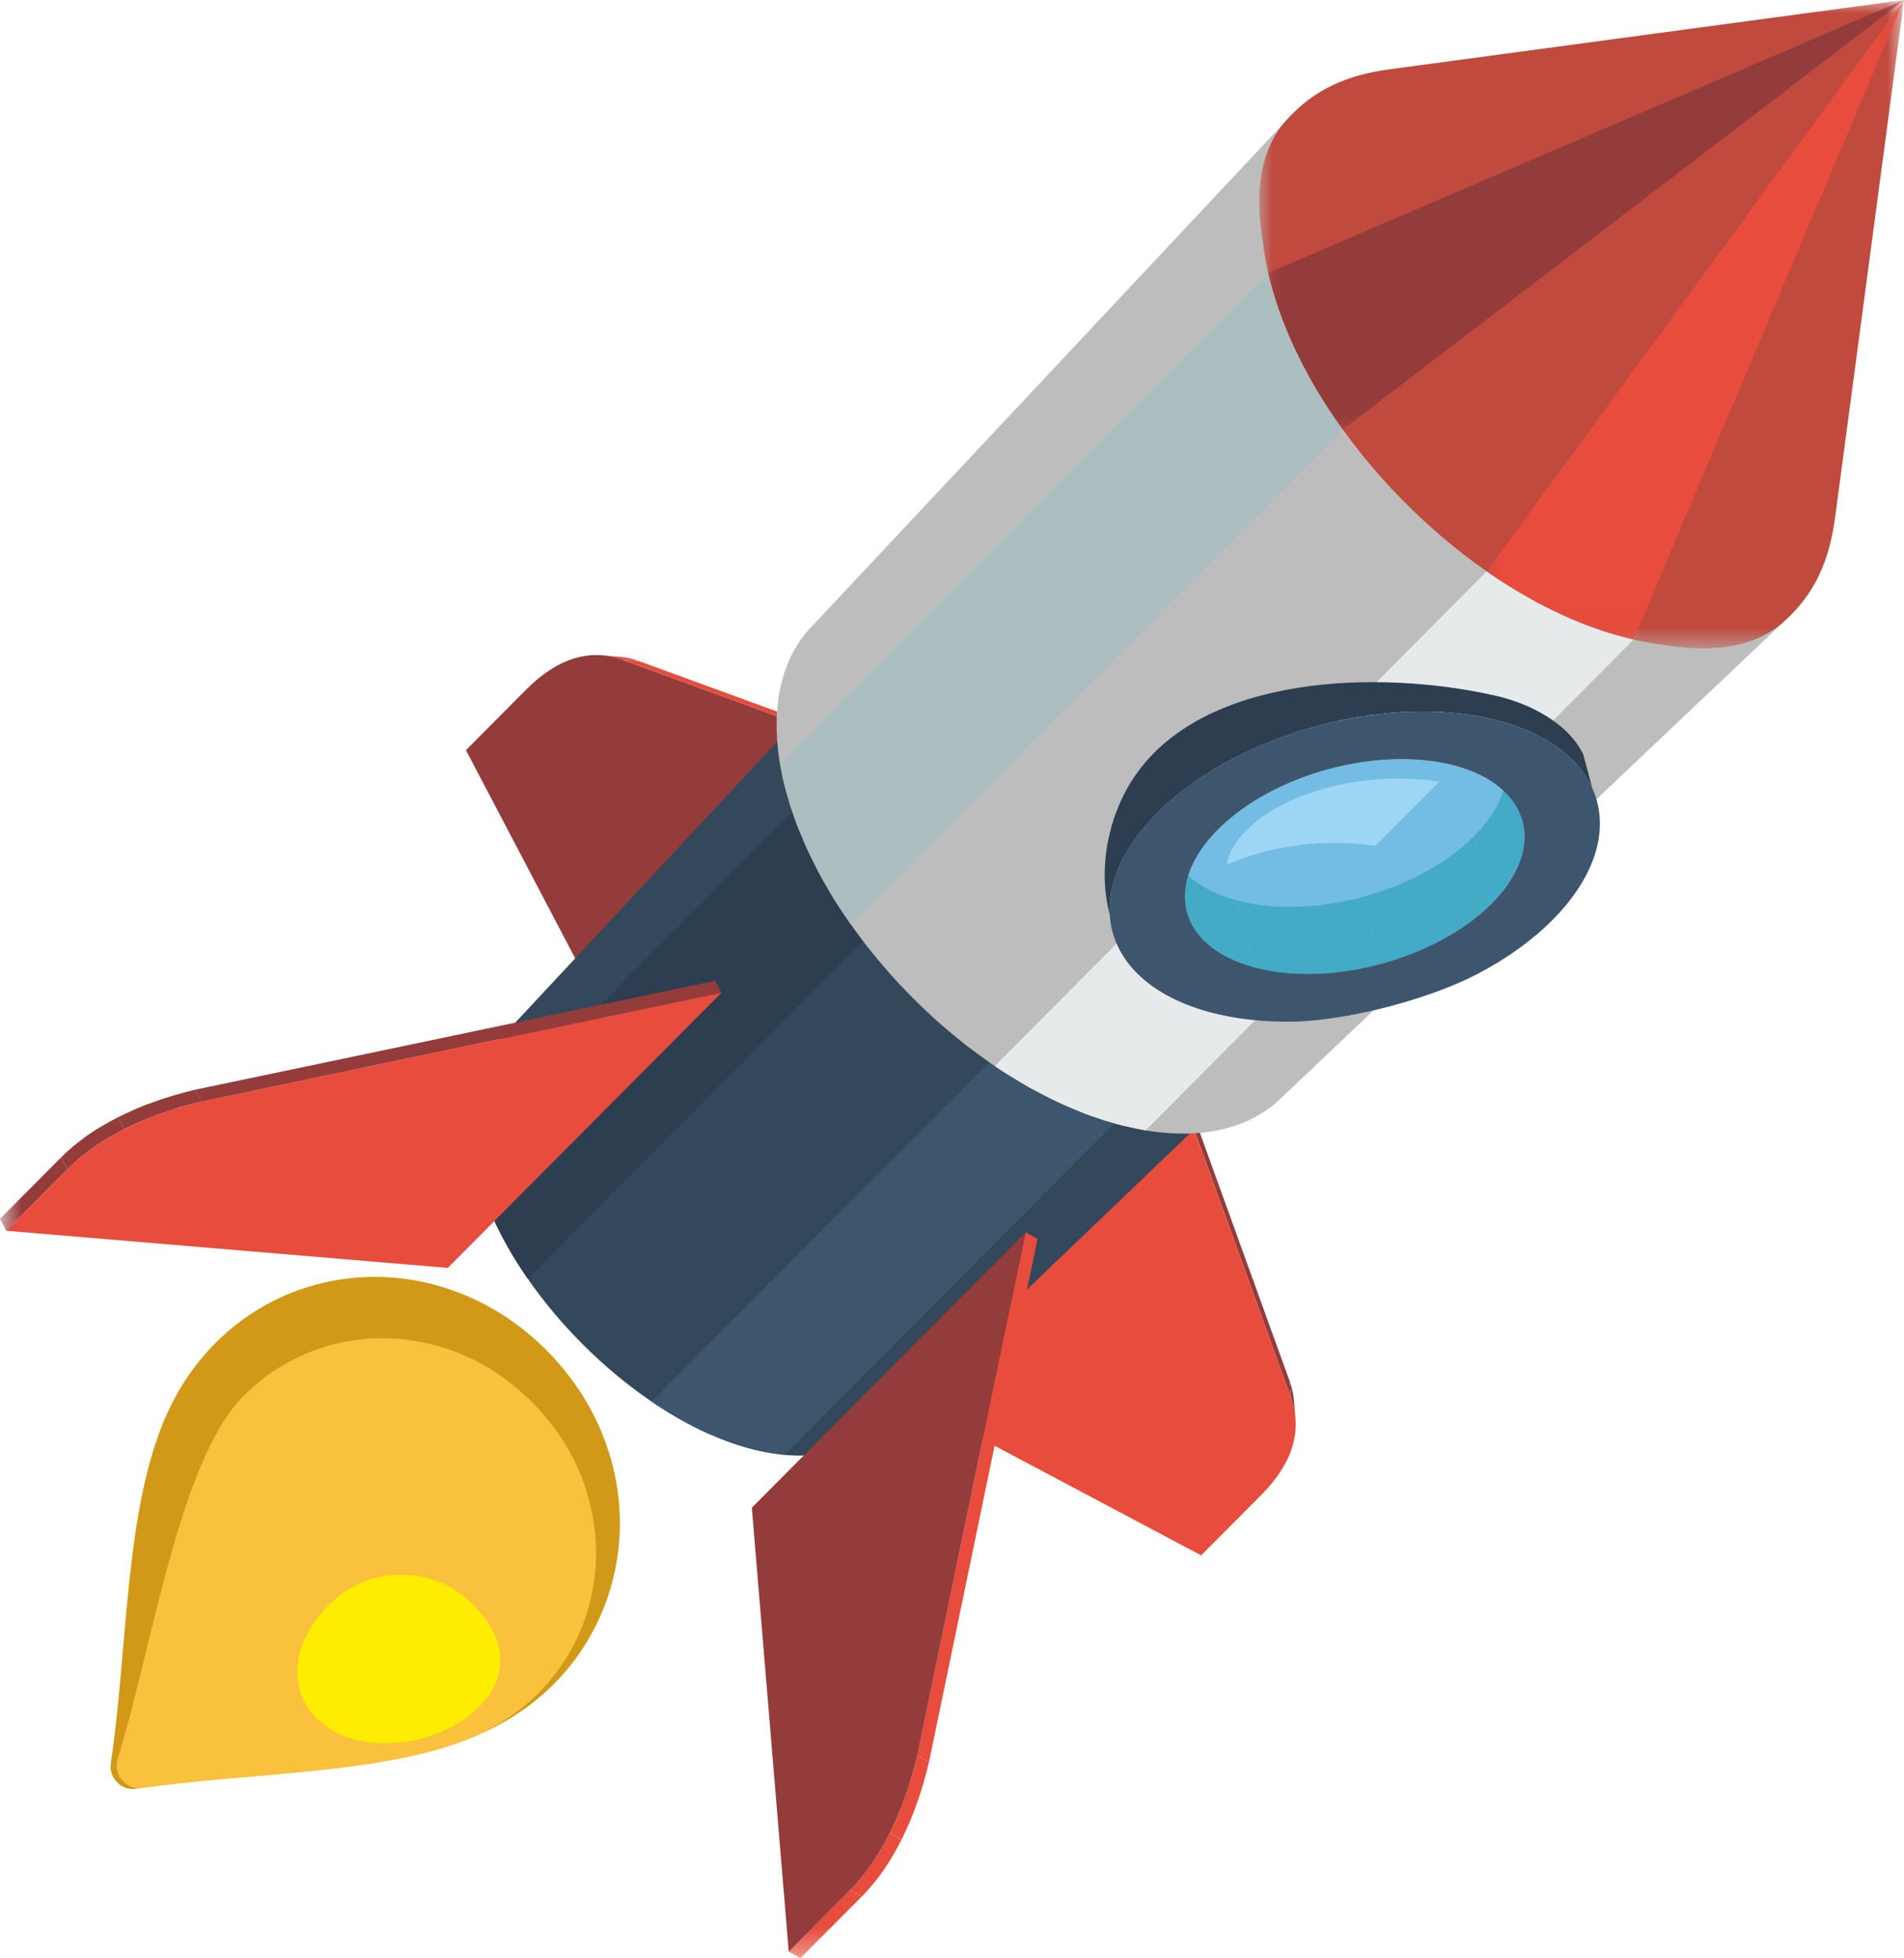
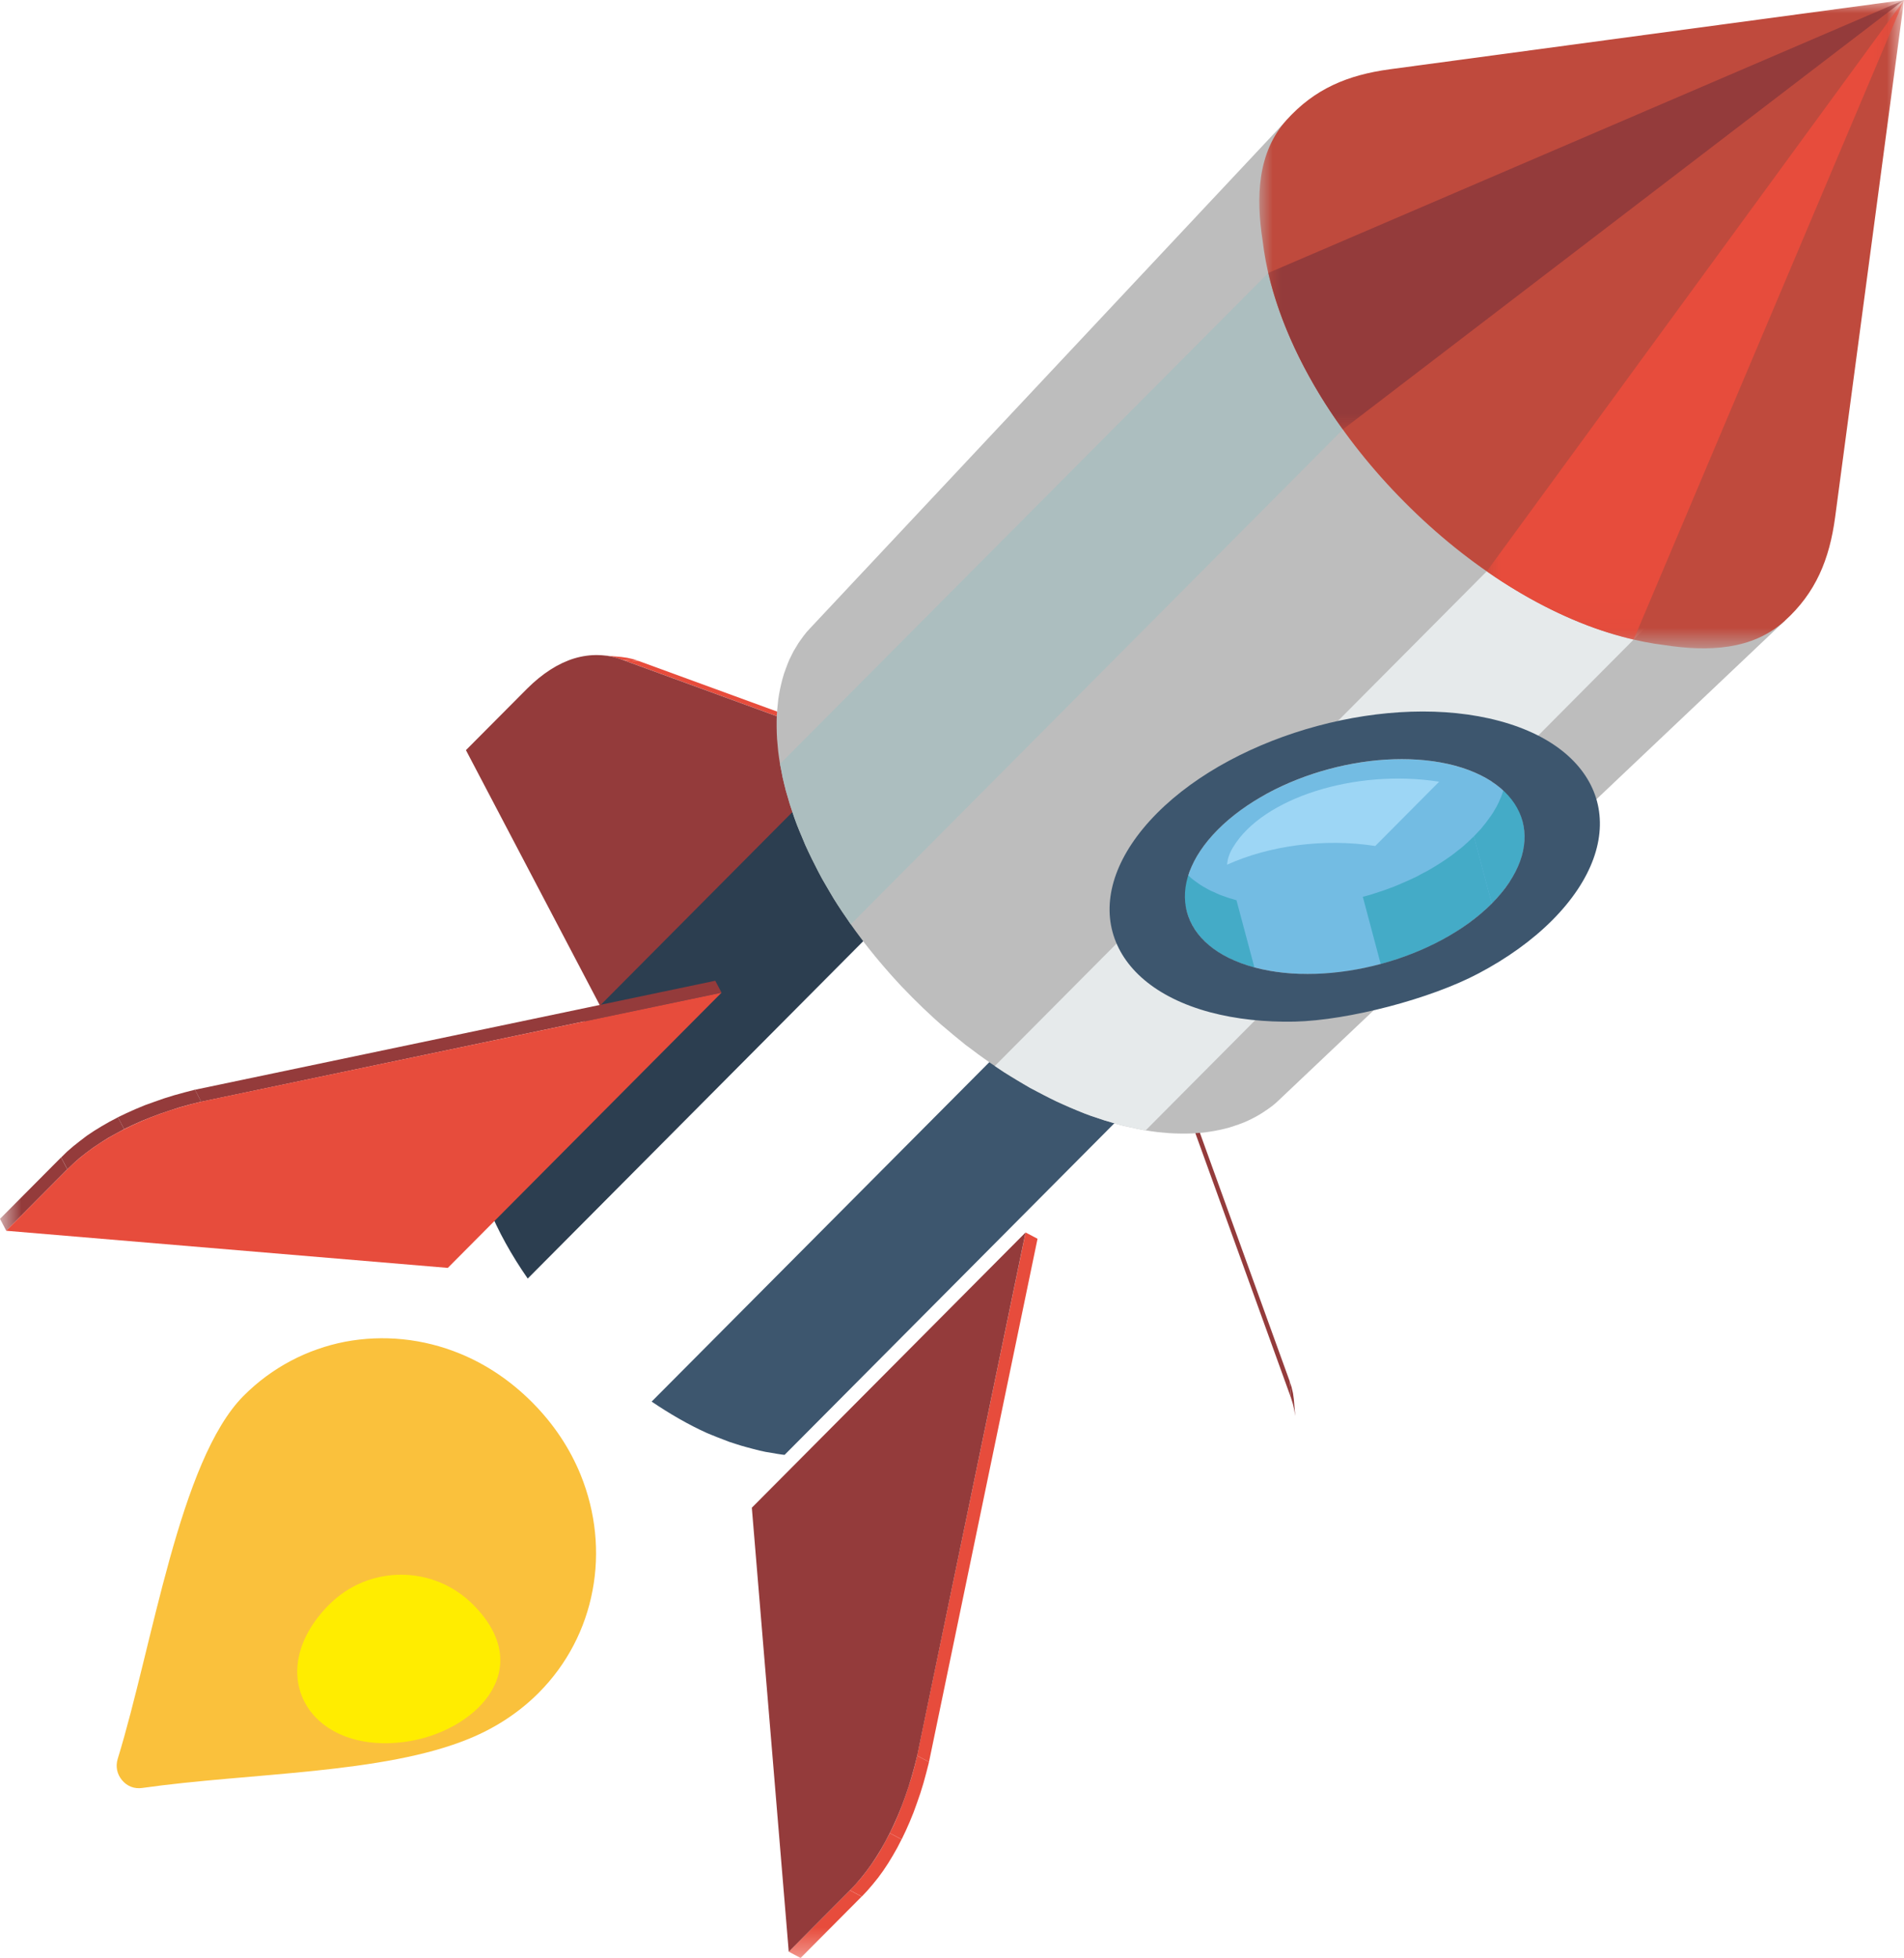
<svg xmlns="http://www.w3.org/2000/svg" xmlns:xlink="http://www.w3.org/1999/xlink" width="71.3px" height="73.296px" viewBox="0 0 71.3 73.296" version="1.1">
  <title>Group 82</title>
  <defs>
    <polygon id="path-1" points="0.699 0 4.62 0 4.62 5.347 0.699 5.347" />
    <polygon id="path-3" points="0 0.703 5.319 0.703 5.319 4.644 0 4.644" />
    <polygon id="path-5" points="0 0 24.142 0 24.142 24.271 0 24.271" />
    <polygon id="path-7" points="0 0 15.625 0 15.625 23.943 0 23.943" />
    <polygon id="path-9" points="0 0 23.807 0 23.807 16.078 0 16.078" />
  </defs>
  <g id="Page-2" stroke="none" stroke-width="1" fill="none" fill-rule="evenodd">
    <g id="Start-/-Landingpage" transform="translate(-326.7, -1251)">
      <g id="Group-82" transform="translate(326, 1251)">
-         <path d="M4.851,66.001 C5.479,61.788 5.367,56.784 6.808,53.265 C7.287,52.084 7.963,51.084 8.766,50.277 C9.989,49.047 11.51,48.261 13.133,47.951 C14.75,47.641 16.468,47.801 18.079,48.469 C19.186,48.924 20.239,49.614 21.175,50.555 C22.106,51.496 22.797,52.554 23.249,53.666 C23.909,55.281 24.074,57.008 23.76,58.639 C23.451,60.264 22.675,61.799 21.451,63.029 C20.648,63.836 19.654,64.51 18.478,64.996 C14.978,66.44 10,66.327 5.808,66.958 C5.532,67.001 5.282,66.921 5.09,66.723 C4.893,66.525 4.808,66.274 4.851,66.001" id="Fill-1" fill="#D19917" />
        <path d="M5.107,65.845 C6.421,61.584 7.416,54.671 9.82,52.254 C10.884,51.185 12.213,50.5 13.623,50.227 C15.038,49.96 16.532,50.099 17.937,50.677 C18.899,51.072 19.82,51.682 20.633,52.5 C21.447,53.318 22.048,54.238 22.442,55.205 C23.016,56.617 23.16,58.125 22.889,59.541 C22.623,60.958 21.942,62.295 20.878,63.364 C20.176,64.07 19.309,64.658 18.282,65.081 C15.059,66.412 10.07,66.358 6.027,66.931 C5.735,66.973 5.464,66.872 5.272,66.642 C5.081,66.417 5.022,66.129 5.107,65.845" id="Fill-3" fill="#FAC13C" />
        <path d="M15.88,65.203 C12.242,65.7 10.498,62.609 13.019,60.075 C14.508,58.573 16.934,58.573 18.423,60.075 C20.87,62.535 18.428,64.855 15.88,65.203" id="Fill-5" fill="#FFED00" />
        <polygon id="Fill-7" fill="#E74C3C" points="23.339 24.539 23.967 24.593 24.19 24.625 24.419 24.678 24.642 24.753 24.015 24.7 23.791 24.63 23.563 24.571" />
        <polygon id="Fill-9" fill="#E74C3C" points="24.015 24.7 24.642 24.753 35.546 28.736 35.413 28.865" />
        <path d="M24.382,39.956 L18.148,28.081 L20.436,25.782 C21.01,25.21 21.606,24.83 22.201,24.648 C22.803,24.467 23.42,24.477 24.015,24.702 L35.414,28.867 L35.409,28.872 L24.382,39.956 Z" id="Fill-11" fill="#943B3B" />
        <polygon id="Fill-13" fill="#943B3B" points="49.204 53.007 49.151 52.381 49.119 52.151 49.066 51.927 48.992 51.697 49.045 52.328 49.114 52.552 49.167 52.782" />
        <polygon id="Fill-15" fill="#943B3B" points="49.045 52.328 48.992 51.697 45.029 40.736 44.901 40.864" />
-         <path d="M33.868,51.958 L45.681,58.224 L47.968,55.925 C48.537,55.347 48.915,54.749 49.096,54.15 C49.277,53.546 49.266,52.925 49.043,52.327 L44.899,40.869 L44.894,40.874 L33.868,51.958 Z" id="Fill-17" fill="#E74C3C" />
-         <path d="M33.927,53.278 L48.065,39.745 L47.953,39.847 L47.841,39.938 L47.719,40.029 L47.591,40.114 L47.463,40.2 L47.336,40.275 L47.198,40.344 L47.054,40.414 L46.91,40.472 L46.761,40.531 L46.612,40.585 L46.458,40.627 L46.299,40.676 L46.134,40.708 L45.964,40.74 L45.793,40.772 L45.623,40.793 L45.442,40.809 L45.261,40.82 L45.081,40.825 L44.894,40.825 L44.703,40.82 L44.506,40.809 L44.309,40.793 L44.113,40.772 L43.91,40.745 L43.703,40.713 L43.49,40.676 L43.277,40.627 L43.065,40.579 L42.847,40.526 L42.629,40.462 L42.41,40.398 L42.187,40.323 L41.969,40.248 L41.751,40.162 L41.527,40.077 L41.309,39.986 L41.091,39.89 L40.873,39.788 L40.655,39.686 L40.442,39.574 L40.224,39.462 L40.012,39.344 L39.794,39.221 L39.581,39.098 L39.368,38.965 L39.161,38.831 L38.948,38.692 L38.74,38.553 L38.533,38.409 L38.325,38.259 L38.123,38.109 L37.921,37.949 L37.719,37.794 L37.522,37.628 L37.325,37.462 L37.129,37.296 L36.937,37.125 L36.746,36.954 L36.56,36.772 L36.373,36.596 L36.187,36.414 L36.006,36.232 L35.831,36.04 L35.655,35.853 L35.48,35.66 L35.31,35.468 L35.145,35.27 L34.98,35.072 L34.815,34.874 L34.661,34.671 L34.506,34.468 L34.352,34.265 L34.203,34.056 L34.06,33.848 L33.921,33.639 L33.783,33.431 L33.65,33.217 L33.517,33.003 L33.395,32.789 L33.272,32.575 L33.155,32.356 L33.044,32.142 L32.932,31.923 L32.831,31.704 L32.73,31.485 L32.634,31.265 L32.544,31.046 L32.459,30.822 L32.374,30.602 L32.299,30.383 L32.23,30.164 L32.161,29.939 L32.102,29.72 L32.044,29.501 L31.996,29.287 L31.948,29.073 L31.911,28.865 L31.879,28.656 L31.852,28.453 L31.831,28.25 L31.815,28.052 L31.804,27.854 L31.799,27.662 L31.799,27.475 L31.804,27.287 L31.82,27.111 L31.831,26.929 L31.858,26.758 L31.884,26.582 L31.916,26.416 L31.948,26.256 L31.996,26.09 L32.044,25.935 L32.092,25.785 L32.15,25.635 L32.209,25.491 L32.278,25.347 L32.347,25.213 L32.427,25.079 L32.506,24.946 L32.592,24.823 L32.682,24.705 L32.772,24.587 L32.873,24.475 L19.518,38.794 C14.177,44.771 27.98,58.651 33.927,53.278" id="Fill-19" fill="#34485C" />
        <path d="M34.201,34.051 L34.063,33.853 L33.919,33.639 L33.781,33.431 L33.648,33.217 L33.52,33.003 L33.393,32.789 L33.276,32.575 L33.153,32.356 L33.042,32.142 L32.935,31.923 L32.829,31.704 L32.728,31.485 L32.632,31.265 L32.542,31.046 L32.456,30.822 L32.377,30.602 L32.297,30.383 L32.228,30.164 L32.159,29.939 L32.1,29.72 L32.042,29.501 L31.994,29.287 L31.951,29.073 L31.909,28.865 L31.909,28.854 L18.329,42.51 C18.446,44.236 19.249,46.119 20.462,47.862 L34.201,34.051 Z" id="Fill-21" fill="#2C3E50" />
        <path d="M43.751,40.721 L43.703,40.716 L43.49,40.673 L43.277,40.63 L43.065,40.582 L42.847,40.529 L42.629,40.464 L42.41,40.395 L42.187,40.325 L41.969,40.245 L41.751,40.165 L41.527,40.079 L41.309,39.989 L41.091,39.892 L40.873,39.791 L40.655,39.684 L40.442,39.577 L40.224,39.465 L40.012,39.347 L39.794,39.224 L39.581,39.096 L39.368,38.967 L39.161,38.834 L38.948,38.695 L38.868,38.636 L25.102,52.468 C25.783,52.928 26.475,53.329 27.172,53.644 L27.342,53.714 L27.565,53.804 L27.789,53.89 L28.012,53.976 L28.241,54.05 L28.464,54.12 L28.693,54.184 L28.916,54.243 L29.145,54.302 L29.368,54.35 L29.592,54.387 L29.81,54.425 L29.985,54.451 L30.081,54.462 L43.751,40.721 Z" id="Fill-23" fill="#3D566E" />
        <polygon id="Fill-25" fill="#943B3B" points="27.719 37.158 27.485 36.714 8.001 40.794 8.235 41.243" />
        <polygon id="Fill-27" fill="#943B3B" points="8.236 41.241 8.002 40.792 7.608 40.894 7.22 41.001 6.842 41.118 6.475 41.247 6.119 41.375 5.773 41.519 5.438 41.669 5.114 41.824 5.348 42.268 5.672 42.113 6.007 41.963 6.353 41.824 6.709 41.69 7.076 41.567 7.454 41.444 7.842 41.338" />
        <polygon id="Fill-29" fill="#943B3B" points="5.35 42.27 5.116 41.826 4.808 41.987 4.51 42.158 4.223 42.334 3.951 42.516 3.691 42.714 3.441 42.912 3.207 43.115 2.989 43.329 3.223 43.772 3.441 43.564 3.675 43.355 3.925 43.158 4.186 42.965 4.457 42.783 4.744 42.601 5.042 42.436" />
        <g id="Group-33" transform="translate(0, 42.026)">
          <mask id="mask-2" fill="white">
            <use xlink:href="#path-1" />
          </mask>
          <g id="Clip-32" />
          <polygon id="Fill-31" fill="#943B3B" mask="url(#mask-2)" points="3.221 1.746 2.987 1.302 0.7 3.601 0.934 4.045" />
        </g>
        <path d="M27.719,37.16 L8.235,41.239 C7.177,41.49 6.193,41.843 5.353,42.271 C4.512,42.693 3.789,43.201 3.22,43.773 L0.932,46.073 L17.469,47.463 L27.719,37.16 Z" id="Fill-34" fill="#E74C3C" />
        <polygon id="Fill-36" fill="#E74C3C" points="39.106 46.137 39.553 46.372 35.489 65.957 35.042 65.722" />
        <polygon id="Fill-38" fill="#E74C3C" points="35.044 65.723 35.49 65.958 35.389 66.354 35.283 66.744 35.166 67.124 35.038 67.493 34.911 67.845 34.767 68.198 34.618 68.535 34.464 68.856 34.017 68.621 34.177 68.3 34.326 67.958 34.464 67.61 34.597 67.252 34.719 66.883 34.842 66.503 34.948 66.118" />
        <polygon id="Fill-40" fill="#E74C3C" points="34.02 68.622 34.461 68.857 34.302 69.167 34.131 69.467 33.956 69.755 33.775 70.028 33.584 70.29 33.381 70.541 33.179 70.776 32.972 70.996 32.525 70.76 32.733 70.541 32.94 70.306 33.137 70.055 33.328 69.793 33.514 69.52 33.69 69.231 33.855 68.932" />
        <g id="Group-44" transform="translate(28.943, 68.653)">
          <mask id="mask-4" fill="white">
            <use xlink:href="#path-3" />
          </mask>
          <g id="Clip-43" />
          <polygon id="Fill-42" fill="#E74C3C" mask="url(#mask-4)" points="3.582 2.109 4.024 2.344 1.737 4.643 1.295 4.408" />
        </g>
        <path d="M39.104,46.137 L35.046,65.722 C34.796,66.786 34.445,67.775 34.019,68.62 C33.599,69.464 33.094,70.192 32.525,70.764 L30.237,73.063 L28.854,56.44 L39.104,46.137 Z" id="Fill-45" fill="#943B3B" />
        <polygon id="Fill-47" fill="#BDBDBD" points="42.554 42.087 42.804 42.151 43.054 42.204 43.298 42.258 43.543 42.306 43.782 42.343 44.016 42.375 44.245 42.397 44.474 42.418 44.697 42.429 44.92 42.434 45.139 42.434 45.351 42.429 45.559 42.413 45.766 42.397 45.963 42.37 46.16 42.338 46.357 42.3 46.543 42.258 46.729 42.21 46.91 42.151 47.085 42.092 47.256 42.028 47.42 41.958 47.585 41.878 47.745 41.793 47.894 41.707 48.043 41.611 48.186 41.514 48.325 41.413 48.463 41.301 48.591 41.183 67.537 23.239 49.059 4.307 31.027 23.528 30.91 23.656 30.799 23.796 30.697 23.935 30.596 24.079 30.506 24.229 30.416 24.378 30.336 24.539 30.256 24.699 30.187 24.87 30.123 25.041 30.059 25.218 30.006 25.4 29.958 25.587 29.916 25.774 29.878 25.966 29.846 26.164 29.825 26.367 29.804 26.576 29.788 26.784 29.783 26.998 29.783 27.217 29.788 27.437 29.799 27.667 29.82 27.896 29.841 28.126 29.873 28.362 29.91 28.602 29.958 28.843 30.006 29.094 30.065 29.34 30.128 29.597 30.203 29.848 30.277 30.105 30.362 30.361 30.448 30.618 30.543 30.875 30.644 31.126 30.751 31.377 30.857 31.634 30.974 31.885 31.096 32.142 31.224 32.393 31.352 32.644 31.485 32.896 31.628 33.142 31.772 33.387 31.921 33.639 32.075 33.885 32.235 34.125 32.4 34.366 32.564 34.607 32.735 34.847 32.91 35.082 33.091 35.323 33.272 35.553 33.458 35.783 33.65 36.013 33.841 36.237 34.038 36.462 34.24 36.686 34.442 36.906 34.65 37.119 34.857 37.333 35.07 37.542 35.282 37.75 35.501 37.954 35.719 38.157 35.942 38.355 36.171 38.547 36.399 38.74 36.628 38.927 36.857 39.114 37.096 39.29 37.33 39.467 37.57 39.638 37.804 39.804 38.048 39.969 38.288 40.13 38.532 40.285 38.782 40.434 39.027 40.579 39.272 40.723 39.527 40.857 39.772 40.985 40.022 41.113 40.277 41.236 40.527 41.354 40.777 41.461 41.032 41.568 41.282 41.67 41.538 41.766 41.793 41.851 42.048 41.937 42.304 42.012" />
        <polygon id="Fill-49" fill="#E6EAEB" points="42.554 42.087 42.809 42.151 43.054 42.204 43.298 42.258 43.543 42.306 43.601 42.316 62.42 23.395 62.361 23.389 62.117 23.341 61.872 23.288 61.627 23.234 61.372 23.17 61.122 23.1 60.867 23.02 60.612 22.935 60.356 22.849 60.106 22.753 59.851 22.651 59.601 22.55 59.346 22.437 59.09 22.32 58.84 22.197 58.59 22.074 58.34 21.94 58.09 21.807 57.84 21.662 57.596 21.518 57.351 21.368 57.112 21.213 56.867 21.053 56.771 20.988 37.953 39.905 38.048 39.969 38.288 40.13 38.532 40.279 38.782 40.434 39.027 40.579 39.272 40.723 39.527 40.857 39.772 40.985 40.022 41.113 40.272 41.236 40.527 41.349 40.777 41.461 41.032 41.568 41.282 41.67 41.538 41.766 41.793 41.851 42.048 41.937 42.304 42.012" />
        <polygon id="Fill-51" fill="#ACBEBF" points="51.377 15.685 51.218 15.455 51.053 15.209 50.893 14.969 50.739 14.723 50.59 14.471 50.446 14.225 50.303 13.974 50.17 13.728 50.037 13.477 49.914 13.226 49.792 12.969 49.675 12.718 49.569 12.466 49.457 12.21 49.361 11.953 49.266 11.696 49.18 11.445 49.095 11.189 49.016 10.932 48.946 10.681 48.883 10.424 48.824 10.178 48.776 9.932 48.728 9.686 48.728 9.681 29.91 28.597 29.91 28.603 29.958 28.843 30.005 29.089 30.064 29.341 30.128 29.597 30.202 29.849 30.277 30.105 30.362 30.362 30.447 30.613 30.543 30.875 30.644 31.126 30.75 31.378 30.857 31.634 30.974 31.886 31.096 32.137 31.224 32.394 31.351 32.645 31.484 32.891 31.628 33.142 31.771 33.388 31.92 33.639 32.075 33.88 32.234 34.126 32.399 34.366 32.559 34.602" />
        <path d="M54.75,17.343 C56.867,19.471 59.452,21.129 61.994,21.818 C64.542,22.503 66.574,22.086 67.792,20.856 C69.016,19.626 69.43,17.589 68.75,15.028 C68.069,12.467 66.415,9.868 64.303,7.74 C62.186,5.612 59.601,3.955 57.053,3.271 C54.505,2.586 52.479,3.003 51.255,4.233 C50.032,5.457 49.617,7.5 50.298,10.056 C50.984,12.617 52.633,15.215 54.75,17.343" id="Fill-53" fill="#D19917" />
        <g id="Group-57" transform="translate(47.858, -0)">
          <mask id="mask-6" fill="white">
            <use xlink:href="#path-5" />
          </mask>
          <g id="Clip-56" />
          <path d="M24.144,0 L21.564,19.355 C21.351,20.948 20.835,22.194 19.676,23.242 C18.463,24.344 16.788,24.397 15.192,24.151 C14.687,24.092 14.16,23.985 13.607,23.841 C10.735,23.071 7.825,21.2 5.442,18.799 L5.442,18.799 C3.054,16.404 1.198,13.479 0.426,10.592 C0.283,10.041 0.182,9.506 0.123,8.999 C-0.127,7.394 -0.074,5.705 1.022,4.491 C2.07,3.326 3.304,2.807 4.889,2.593 L24.144,0 Z" id="Fill-55" fill="#BF4A3D" mask="url(#mask-6)" />
        </g>
        <path d="M55.187,28.665 C52.352,27.9 48.374,28.975 46.299,31.06 C44.225,33.145 44.842,35.455 47.677,36.214 C50.506,36.979 54.485,35.91 56.559,33.824 C58.639,31.739 58.022,29.429 55.187,28.665" id="Fill-58" fill="#73BCE3" />
        <path d="M52.199,31.669 C50.268,31.369 48.21,31.663 46.651,32.369 C46.667,32.171 46.726,31.957 46.875,31.717 C47.981,29.867 51.454,28.771 54.593,29.263 L52.199,31.669 Z" id="Fill-60" fill="#9DD6F5" />
-         <path d="M59.991,28.246 L60.326,29.503 L60.273,29.385 L60.209,29.267 L60.14,29.15 L60.065,29.037 L59.991,28.925 L59.911,28.813 L59.821,28.706 L59.73,28.599 L59.634,28.492 L59.528,28.39 L59.422,28.294 L59.31,28.193 L59.193,28.096 L59.071,28.006 L58.943,27.915 L58.81,27.829 L58.677,27.744 L58.533,27.658 L58.384,27.583 L58.236,27.503 L58.081,27.428 L57.922,27.359 L57.751,27.289 L57.581,27.22 L57.406,27.161 L57.225,27.097 L57.044,27.043 L56.853,26.99 L56.661,26.942 L56.464,26.893 L56.267,26.851 L56.065,26.813 L55.869,26.781 L55.661,26.749 L55.459,26.722 L55.252,26.701 L55.044,26.68 L54.831,26.663 L54.619,26.647 L54.406,26.642 L54.193,26.637 L53.98,26.637 L53.762,26.637 L53.544,26.642 L53.326,26.647 L53.108,26.663 L52.89,26.68 L52.672,26.696 L52.448,26.722 L52.225,26.744 L52.007,26.77 L51.784,26.808 L51.565,26.84 L51.347,26.877 L51.124,26.92 L50.906,26.963 L50.683,27.016 L50.464,27.064 L50.246,27.118 L50.028,27.177 L49.81,27.236 L49.597,27.3 L49.379,27.364 L49.167,27.433 L48.954,27.508 L48.741,27.583 L48.528,27.658 L48.321,27.738 L48.113,27.824 L47.911,27.909 L47.704,27.995 L47.502,28.091 L47.305,28.182 L47.103,28.278 L46.911,28.38 L46.715,28.481 L46.528,28.583 L46.337,28.695 L46.151,28.802 L45.97,28.914 L45.789,29.032 L45.614,29.144 L45.438,29.267 L45.268,29.39 L45.103,29.513 L44.938,29.636 L44.773,29.77 L44.614,29.898 L44.465,30.032 L44.316,30.166 L44.167,30.305 L44.023,30.444 L43.885,30.588 L43.757,30.727 L43.63,30.871 L43.507,31.016 L43.396,31.155 L43.284,31.299 L43.183,31.443 L43.082,31.582 L42.991,31.727 L42.906,31.871 L42.821,32.01 L42.747,32.155 L42.672,32.299 L42.608,32.438 L42.55,32.582 L42.497,32.721 L42.449,32.866 L42.406,33.005 L42.369,33.144 L42.332,33.283 L42.305,33.422 L42.284,33.561 L42.268,33.7 L42.257,33.833 L42.252,33.967 L42.252,34.101 L42.257,34.234 C41.805,32.534 42.188,30.556 43.167,29.096 C45.757,25.236 52.358,25.059 56.682,26.038 C57.964,26.321 59.427,27.064 59.991,28.246" id="Fill-62" fill="#2C3E50" />
        <polygon id="Fill-64" fill="#44ABC7" points="56.562 33.822 55.892 31.309 55.988 31.208 56.078 31.111 56.169 31.015 56.248 30.914 56.328 30.817 56.403 30.716 56.477 30.614 56.546 30.518 56.61 30.422 56.669 30.32 56.727 30.224 56.78 30.122 56.828 30.026 56.871 29.924 56.913 29.828 56.95 29.727 56.982 29.63 57.014 29.534 57.041 29.438 57.062 29.342 57.083 29.245 57.099 29.149 57.11 29.053 57.115 28.962 57.121 28.866 57.121 28.775 57.115 28.679 57.11 28.588 57.099 28.502 57.083 28.411 57.067 28.32 57.046 28.235 57.716 30.748 57.738 30.839 57.754 30.924 57.77 31.015 57.78 31.106 57.786 31.197 57.791 31.288 57.791 31.384 57.786 31.475 57.78 31.571 57.77 31.662 57.754 31.758 57.732 31.855 57.711 31.951 57.684 32.047 57.658 32.149 57.621 32.245 57.583 32.341 57.541 32.443 57.498 32.539 57.45 32.635 57.397 32.737 57.339 32.838 57.28 32.935 57.216 33.031 57.147 33.132 57.073 33.229 56.998 33.33 56.919 33.432 56.839 33.528 56.748 33.624 56.658 33.726" />
        <polygon id="Fill-66" fill="#44ABC7" points="45.147 34.133 44.477 31.62 44.503 31.705 44.53 31.791 44.562 31.877 44.599 31.957 44.636 32.042 44.679 32.122 44.727 32.203 44.78 32.283 44.828 32.363 44.886 32.438 44.95 32.513 45.014 32.588 45.078 32.657 45.152 32.732 45.227 32.796 45.301 32.866 45.381 32.93 45.466 32.994 45.557 33.058 45.647 33.122 45.743 33.181 45.839 33.235 45.94 33.293 46.046 33.347 46.158 33.395 46.269 33.448 46.381 33.497 46.498 33.539 46.62 33.582 46.743 33.625 46.876 33.662 47.003 33.7 47.674 36.213 47.546 36.181 47.418 36.138 47.291 36.1 47.168 36.052 47.051 36.01 46.934 35.961 46.823 35.913 46.716 35.86 46.61 35.806 46.514 35.753 46.413 35.694 46.317 35.635 46.227 35.576 46.136 35.512 46.057 35.448 45.972 35.384 45.897 35.314 45.823 35.245 45.748 35.175 45.684 35.101 45.62 35.026 45.557 34.951 45.503 34.876 45.45 34.796 45.397 34.721 45.355 34.641 45.307 34.555 45.269 34.475 45.232 34.389 45.2 34.304 45.174 34.218" />
-         <polygon id="Fill-68" fill="#44ABC7" points="47.676 36.215 47.006 33.702 47.139 33.734 47.277 33.767 47.41 33.799 47.548 33.82 47.692 33.847 47.83 33.868 47.974 33.884 48.117 33.9 48.261 33.916 48.404 33.927 48.553 33.938 48.697 33.943 48.851 33.943 49 33.948 49.149 33.943 49.298 33.943 49.447 33.938 49.601 33.927 49.75 33.916 49.904 33.906 50.059 33.89 50.213 33.874 50.362 33.852 50.516 33.825 50.67 33.804 50.819 33.777 50.973 33.751 51.128 33.718 51.282 33.686 51.431 33.649 51.58 33.612 51.734 33.574 52.404 36.087 52.255 36.13 52.101 36.167 51.952 36.199 51.798 36.231 51.644 36.263 51.489 36.29 51.341 36.322 51.186 36.344 51.032 36.365 50.878 36.386 50.729 36.403 50.575 36.419 50.42 36.429 50.271 36.44 50.122 36.451 49.968 36.456 49.819 36.461 49.665 36.461 49.521 36.461 49.372 36.456 49.224 36.451 49.075 36.44 48.931 36.429 48.787 36.419 48.644 36.403 48.5 36.381 48.362 36.36 48.218 36.338 48.08 36.312 47.942 36.28 47.809 36.253" />
        <polygon id="Fill-70" fill="#44ABC7" points="52.404 36.088 51.734 33.57 51.883 33.532 52.031 33.49 52.18 33.442 52.329 33.393 52.478 33.345 52.627 33.292 52.771 33.238 52.914 33.185 53.058 33.126 53.202 33.062 53.34 33.003 53.484 32.939 53.622 32.875 53.76 32.811 53.893 32.736 54.026 32.666 54.159 32.597 54.287 32.522 54.414 32.447 54.542 32.367 54.67 32.287 54.792 32.206 54.909 32.126 55.031 32.041 55.148 31.955 55.26 31.864 55.372 31.779 55.483 31.688 55.59 31.592 55.691 31.501 55.792 31.404 55.893 31.308 56.563 33.821 56.462 33.917 56.361 34.014 56.26 34.11 56.154 34.201 56.042 34.292 55.93 34.383 55.819 34.468 55.702 34.554 55.585 34.639 55.462 34.725 55.34 34.805 55.212 34.885 55.09 34.96 54.957 35.035 54.829 35.11 54.696 35.185 54.563 35.254 54.425 35.324 54.292 35.393 54.154 35.457 54.015 35.516 53.872 35.58 53.728 35.639 53.585 35.698 53.441 35.751 53.297 35.805 53.148 35.858 52.999 35.906 52.856 35.954 52.702 36.003 52.553 36.045" />
        <polygon id="Fill-72" fill="#8CB0D4" points="57.716 30.748 57.046 28.23 57.019 28.145 56.992 28.059 56.961 27.973 57.631 30.492 57.663 30.572 57.689 30.663" />
        <path d="M57.716,30.748 C57.466,29.813 56.604,29.048 55.189,28.663 C53.769,28.284 52.067,28.358 50.461,28.791 C48.849,29.225 47.338,30.016 46.301,31.058 C45.264,32.101 44.897,33.203 45.147,34.133 C45.397,35.069 46.259,35.833 47.674,36.213 C50.509,36.977 54.487,35.908 56.562,33.823 C57.599,32.78 57.966,31.679 57.716,30.748 M56.854,26.99 C58.897,27.54 60.141,28.652 60.503,29.994 C60.865,31.342 60.333,32.93 58.838,34.438 C58.072,35.208 57.125,35.881 56.072,36.437 C54.269,37.394 51.189,38.196 49.179,38.244 C48.067,38.266 46.993,38.154 46.009,37.892 C43.966,37.341 42.722,36.229 42.36,34.881 C41.998,33.534 42.53,31.951 44.025,30.444 C45.519,28.941 47.706,27.802 50.03,27.177 C52.349,26.551 54.806,26.439 56.854,26.99" id="Fill-74" fill="#3D566E" />
        <g id="Group-78" transform="translate(56.375, 0.001)">
          <mask id="mask-8" fill="white">
            <use xlink:href="#path-7" />
          </mask>
          <g id="Clip-77" />
          <path d="M5.5,23.943 C5.367,23.91 5.229,23.878 5.09,23.836 C3.367,23.376 1.628,22.515 0,21.387 L15.627,0 L5.5,23.943 Z" id="Fill-76" fill="#E74C3C" mask="url(#mask-8)" />
        </g>
        <g id="Group-81" transform="translate(48.193, -0)">
          <mask id="mask-10" fill="white">
            <use xlink:href="#path-9" />
          </mask>
          <g id="Clip-80" />
          <path d="M2.792,16.078 C1.537,14.335 0.59,12.458 0.096,10.592 C0.059,10.469 0.027,10.341 0,10.218 L23.808,0 L2.792,16.078 Z" id="Fill-79" fill="#943B3B" mask="url(#mask-10)" />
        </g>
      </g>
    </g>
  </g>
</svg>